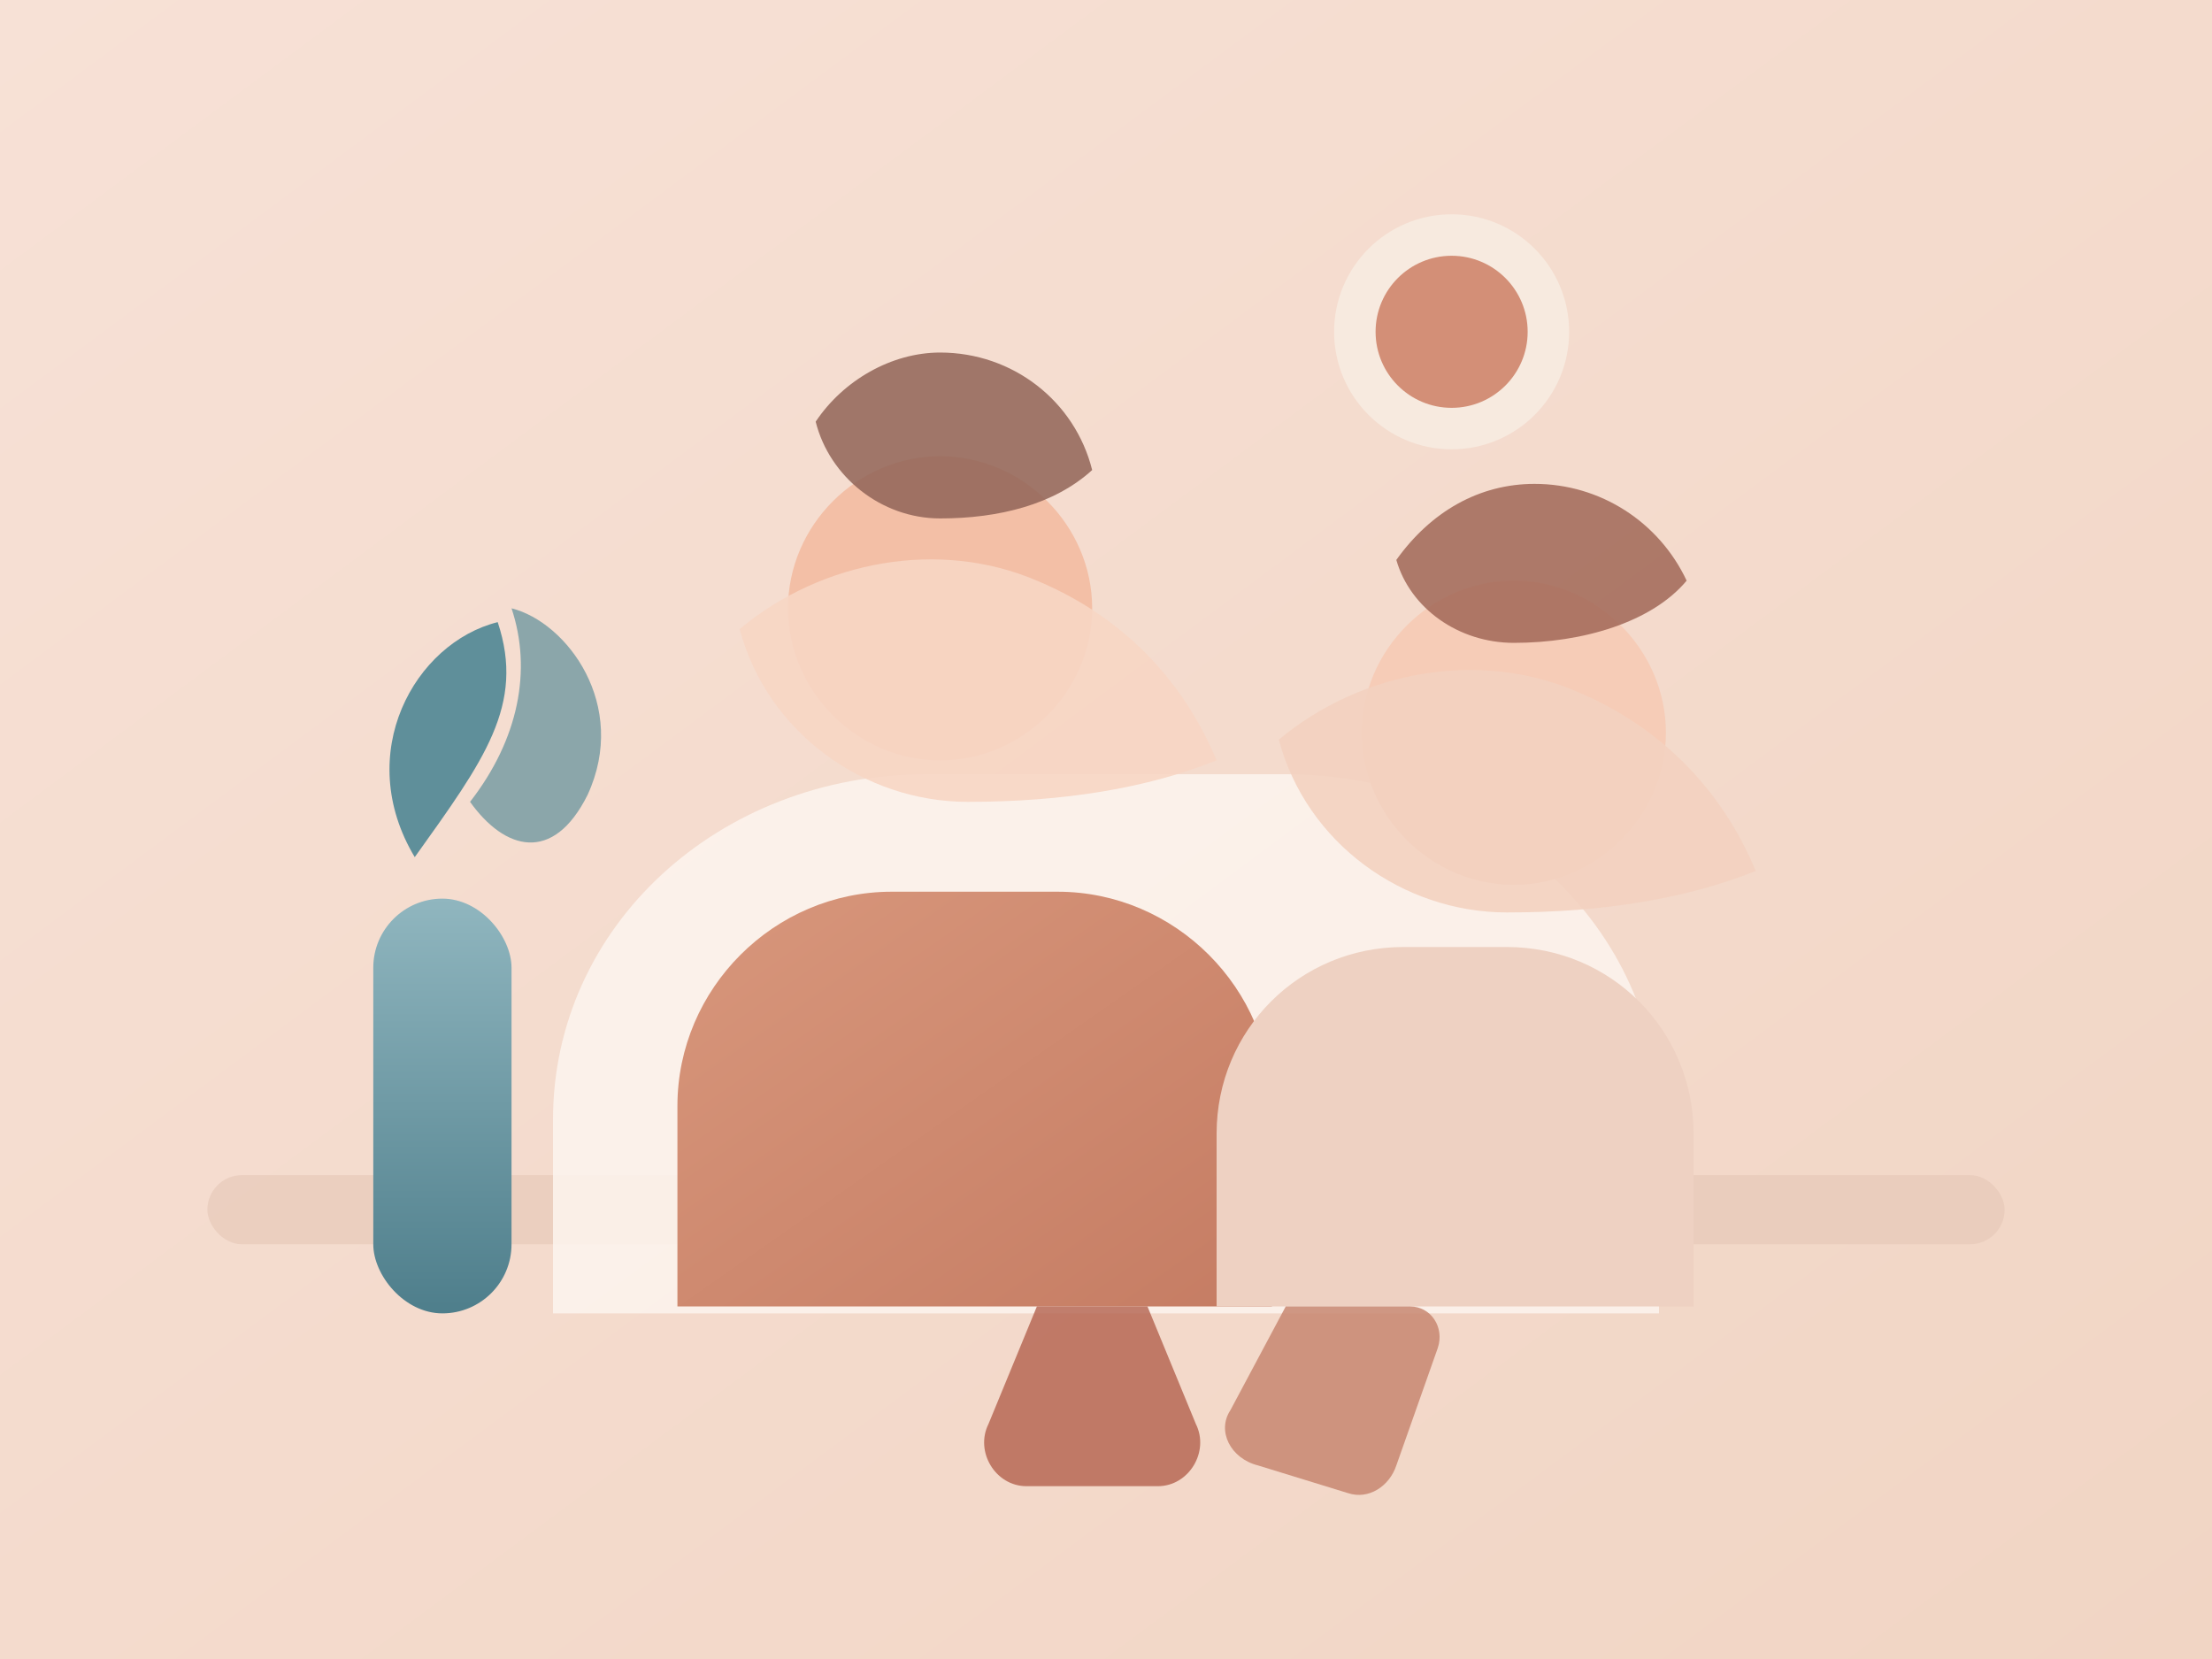
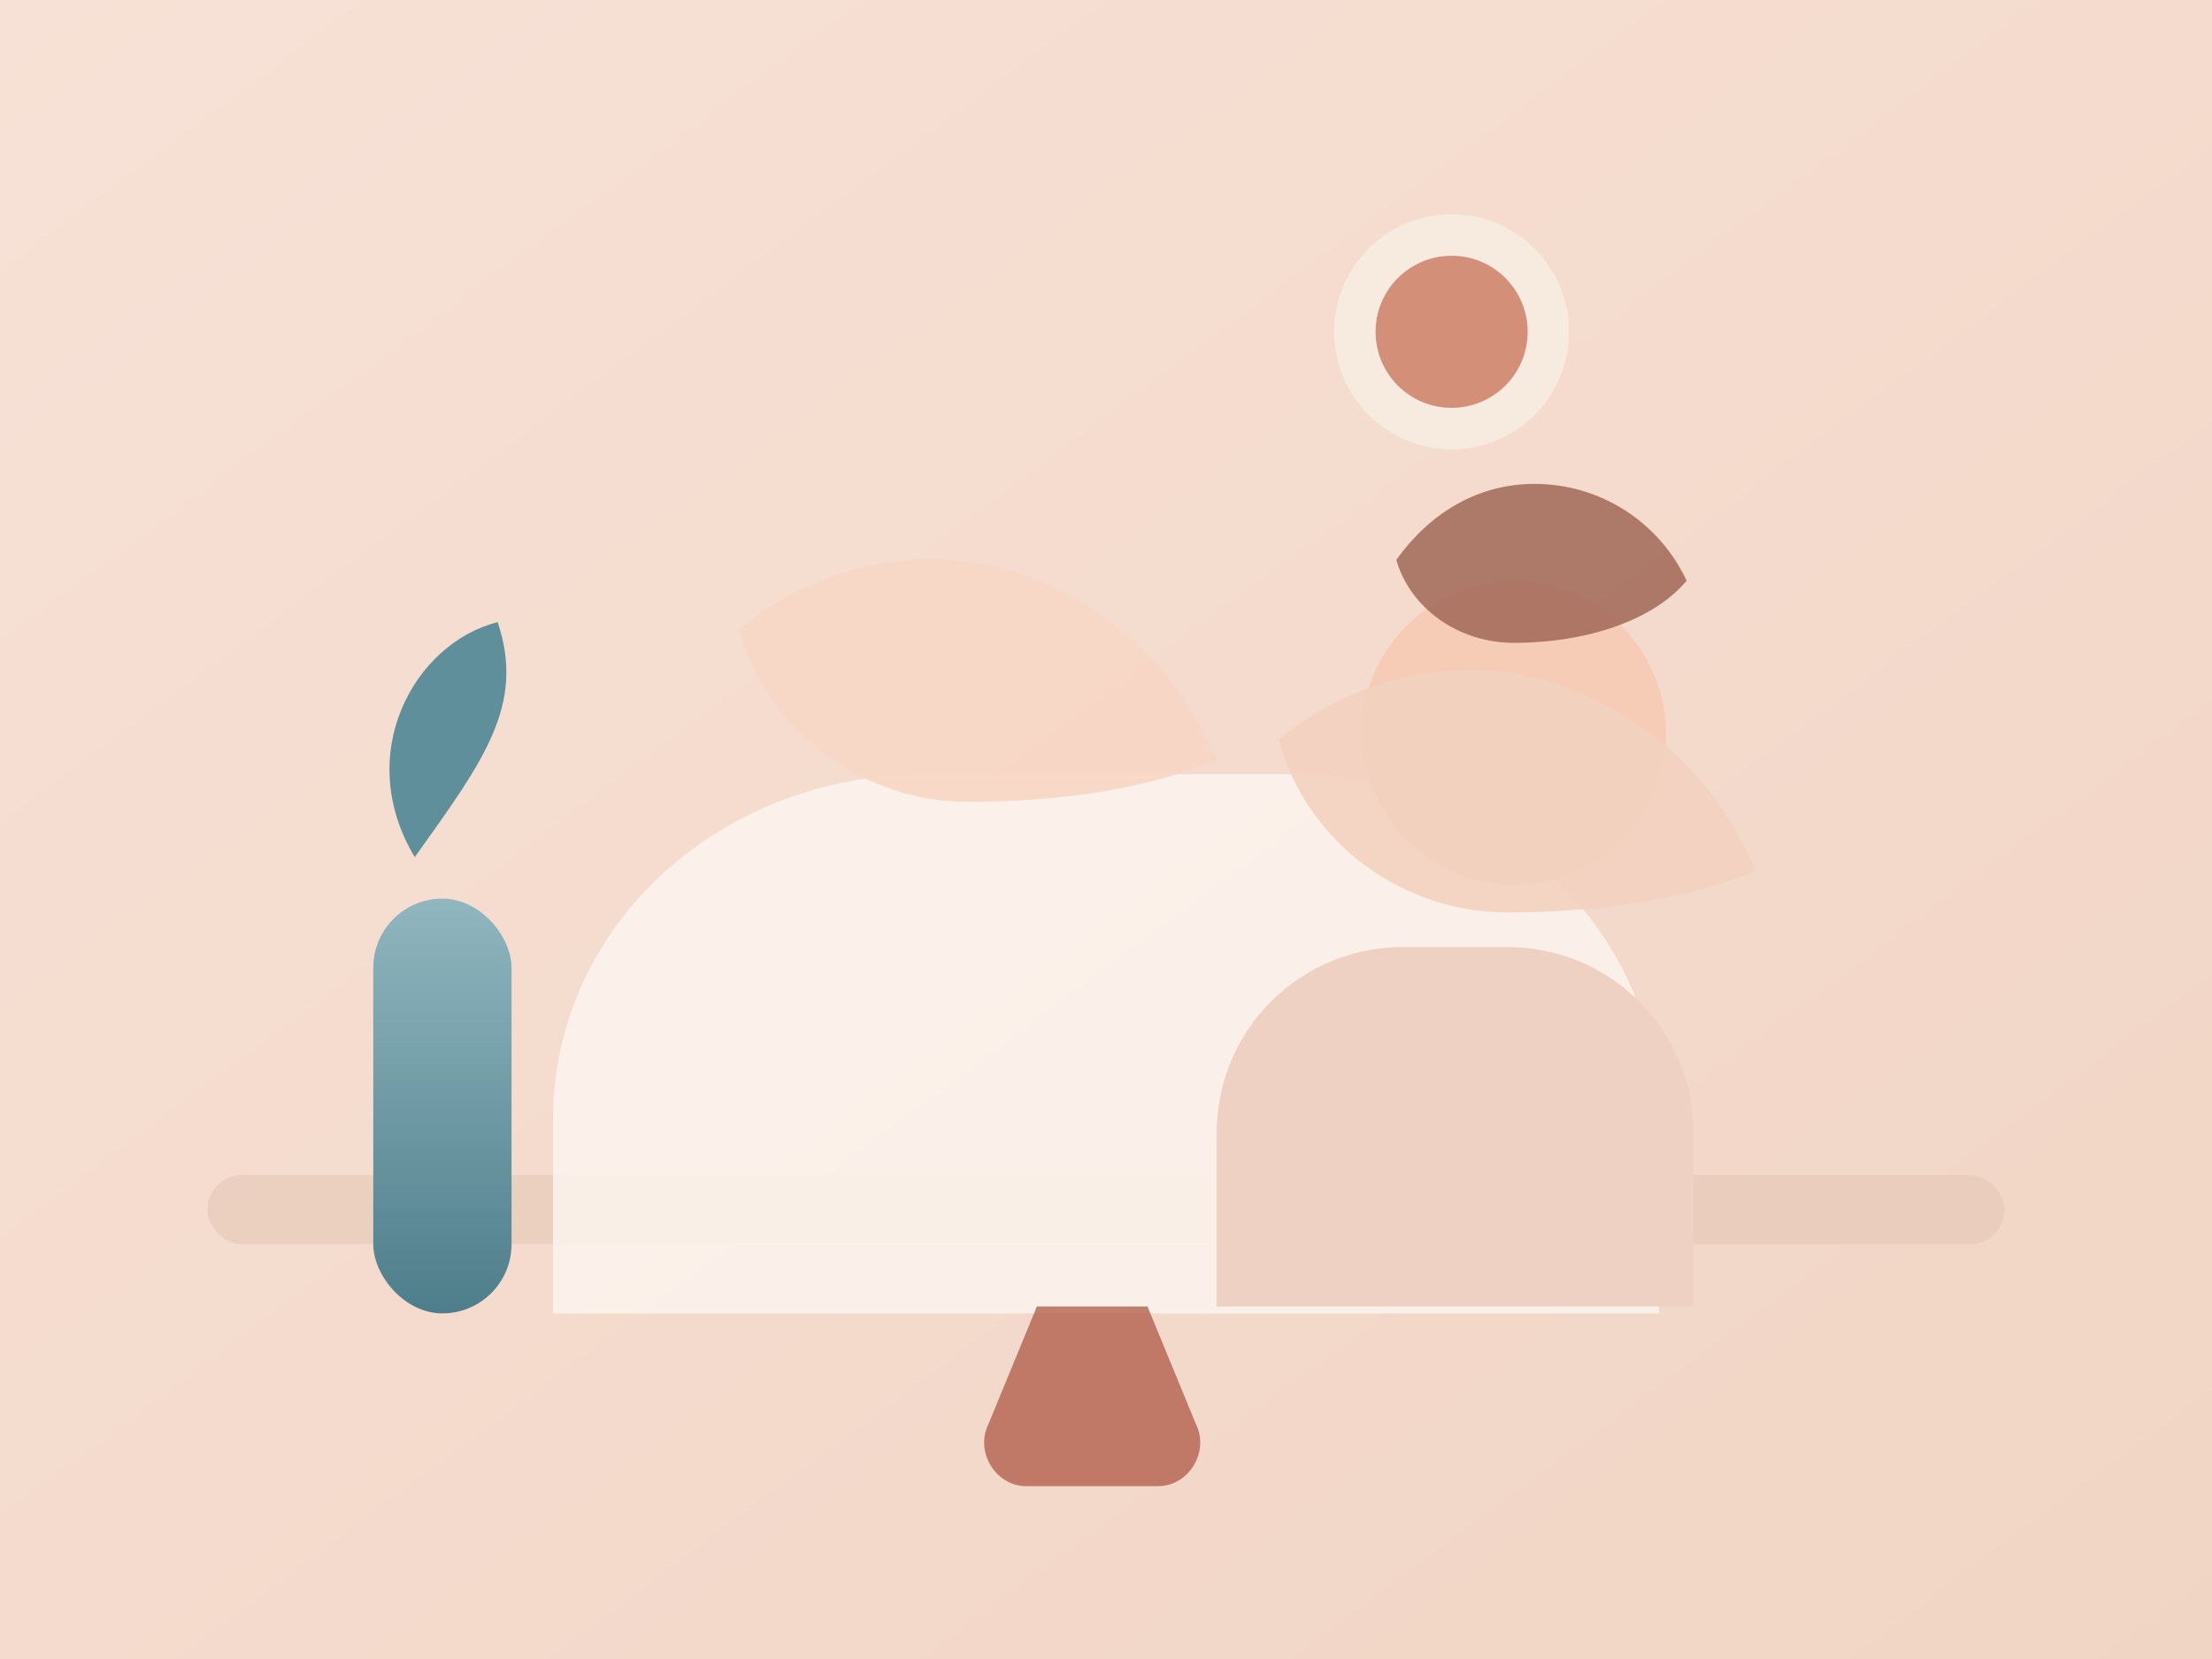
<svg xmlns="http://www.w3.org/2000/svg" width="640" height="480" viewBox="0 0 640 480">
  <rect x="0" y="0" width="640" height="480" fill="#333333" stroke="none" />
  <defs>
    <linearGradient id="bgGradient" x1="0%" y1="0%" x2="100%" y2="100%">
      <stop offset="0%" stop-color="#F7E1D6" />
      <stop offset="100%" stop-color="#F1D5C4" />
    </linearGradient>
    <linearGradient id="chairGradient" x1="0%" y1="0%" x2="100%" y2="100%">
      <stop offset="0%" stop-color="#D8977C" />
      <stop offset="100%" stop-color="#C57C63" />
    </linearGradient>
    <linearGradient id="plantGradient" x1="0%" y1="0%" x2="0%" y2="100%">
      <stop offset="0%" stop-color="#90B6BF" />
      <stop offset="100%" stop-color="#4E7E8B" />
    </linearGradient>
  </defs>
  <rect x="0" y="0" width="640" height="480" fill="url(#bgGradient)" />
  <rect x="60" y="340" width="520" height="20" rx="10" fill="#E4C7B5" opacity="0.6" />
  <path d="M160 324C160 268 208 224 268 224H372C432 224 480 268 480 324V380H160V324Z" fill="#FDF4EE" opacity="0.85" />
-   <path d="M196 320C196 286 224 258 258 258H306C340 258 368 286 368 320V378H196V320Z" fill="url(#chairGradient)" />
-   <path d="M272 220C248 220 228 200 228 176C228 152 248 132 272 132C296 132 316 152 316 176C316 200 296 220 272 220Z" fill="#F3BFA6" />
-   <path d="M272 150C255 150 240 138 236 122C244 110 258 102 272 102C293 102 311 116 316 136C305 146 289 150 272 150Z" fill="#916457" opacity="0.85" />
  <path d="M352 328C352 298 376 274 406 274H436C466 274 490 298 490 328V378H352V328Z" fill="#EED1C2" />
  <path d="M438 256C414 256 394 236 394 212C394 188 414 168 438 168C462 168 482 188 482 212C482 236 462 256 438 256Z" fill="#F6CCB7" />
  <path d="M438 186C422 186 408 176 404 162C414 148 428 140 444 140C463 140 480 151 488 168C478 180 458 186 438 186Z" fill="#A16857" opacity="0.85" />
  <rect x="108" y="260" width="40" height="120" rx="20" fill="url(#plantGradient)" />
  <path d="M120 248C102 218 120 186 144 180C152 204 140 220 120 248Z" fill="#5F8F9A" />
-   <path d="M136 232C150 214 154 194 148 176C164 180 182 204 170 230C160 250 146 246 136 232Z" fill="#5F8F9A" opacity="0.7" />
  <circle cx="420" cy="96" r="34" fill="#F7EADF" />
  <circle cx="420" cy="96" r="22" fill="#D38F77" />
  <path d="M300 378H332L346 412C350 420 344 430 335 430H297C288 430 282 420 286 412L300 378Z" fill="#B3624E" opacity="0.8" />
-   <path d="M372 378H408C414 378 418 384 416 390L404 424C402 430 396 434 390 432L364 424C356 422 352 414 356 408L372 378Z" fill="#C88771" opacity="0.85" />
  <path d="M280 232C250 232 222 212 214 182C238 162 272 156 300 168C324 178 342 196 352 220C332 228 308 232 280 232Z" fill="#F7D6C5" opacity="0.9" />
  <path d="M436 264C406 264 378 244 370 214C394 194 428 188 456 200C480 210 498 228 508 252C488 260 464 264 436 264Z" fill="#F3D2C0" opacity="0.9" />
</svg>